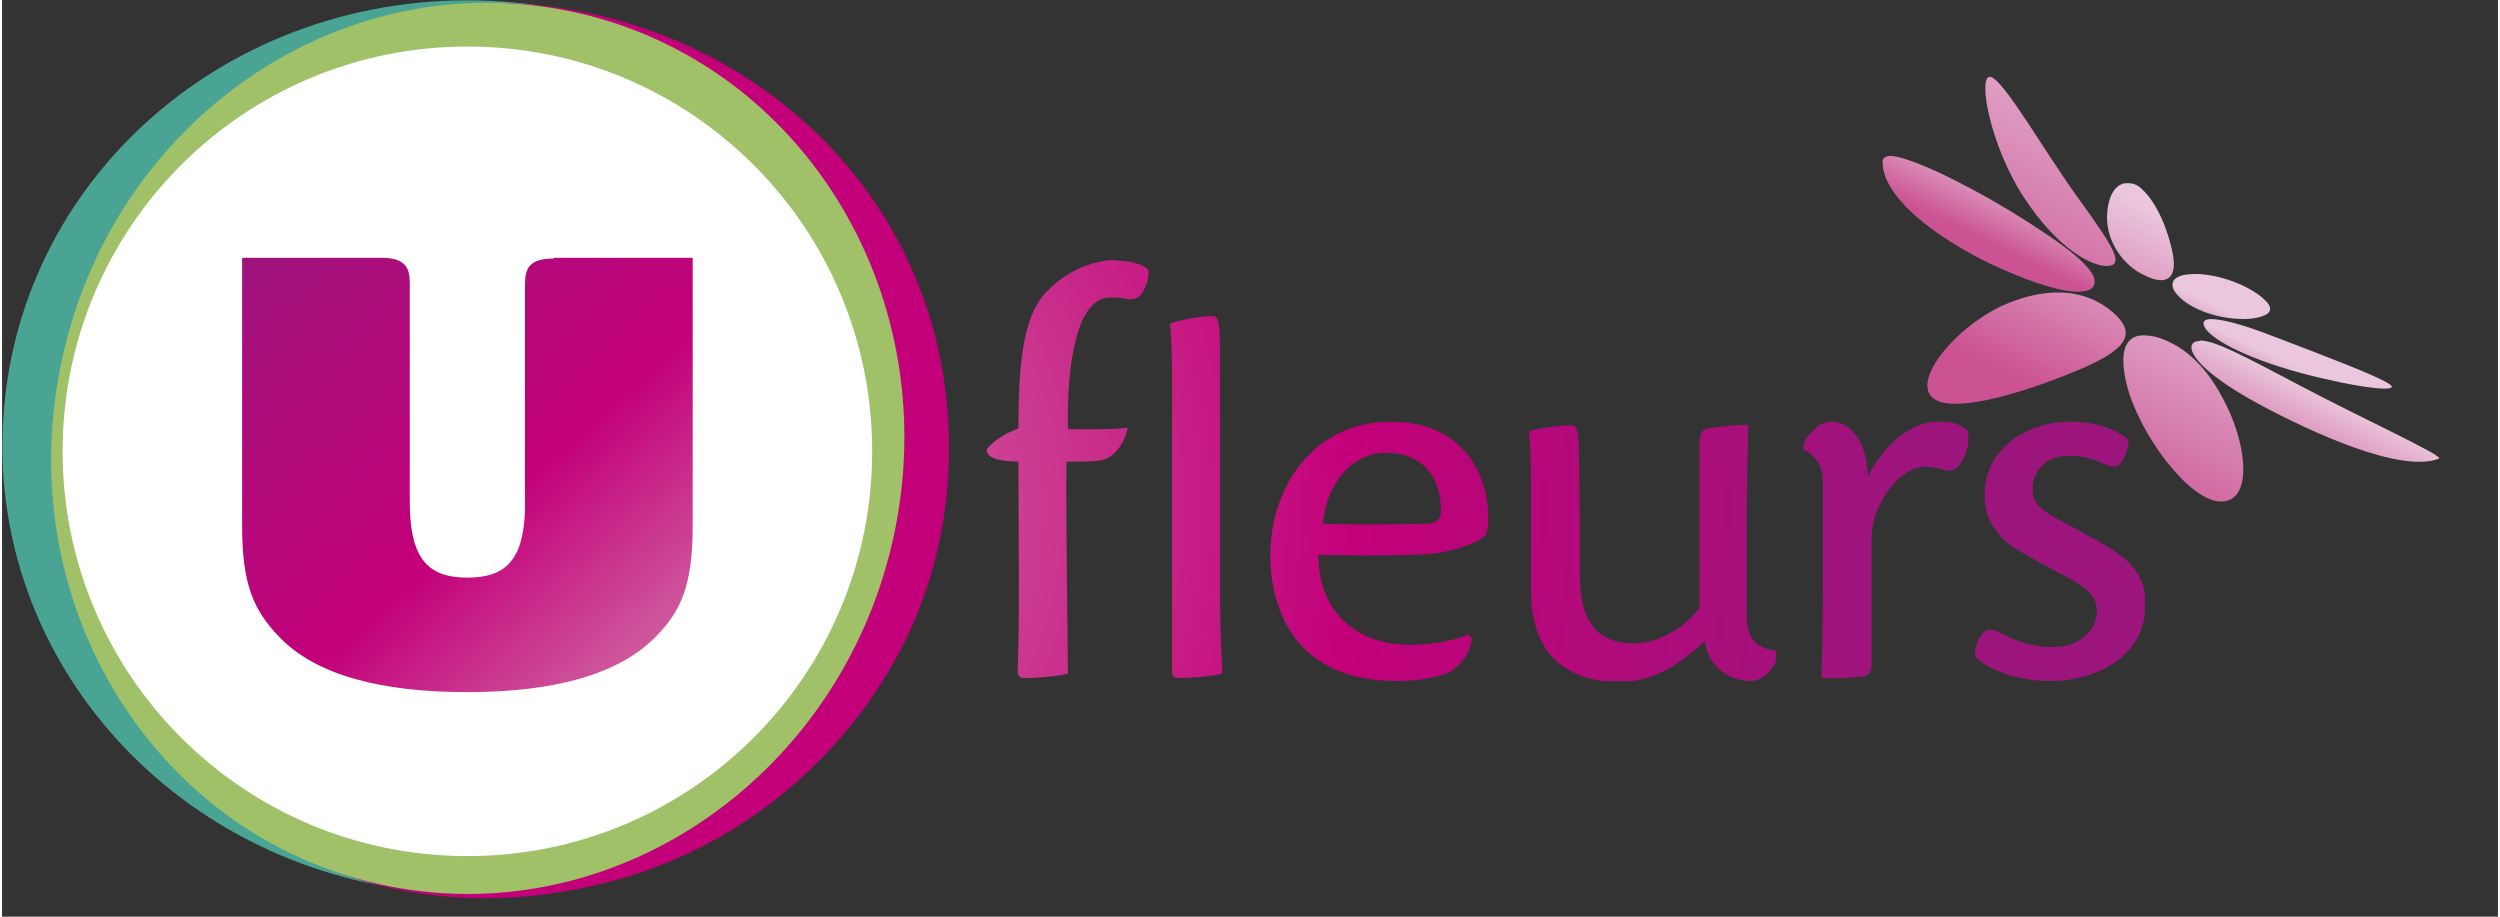
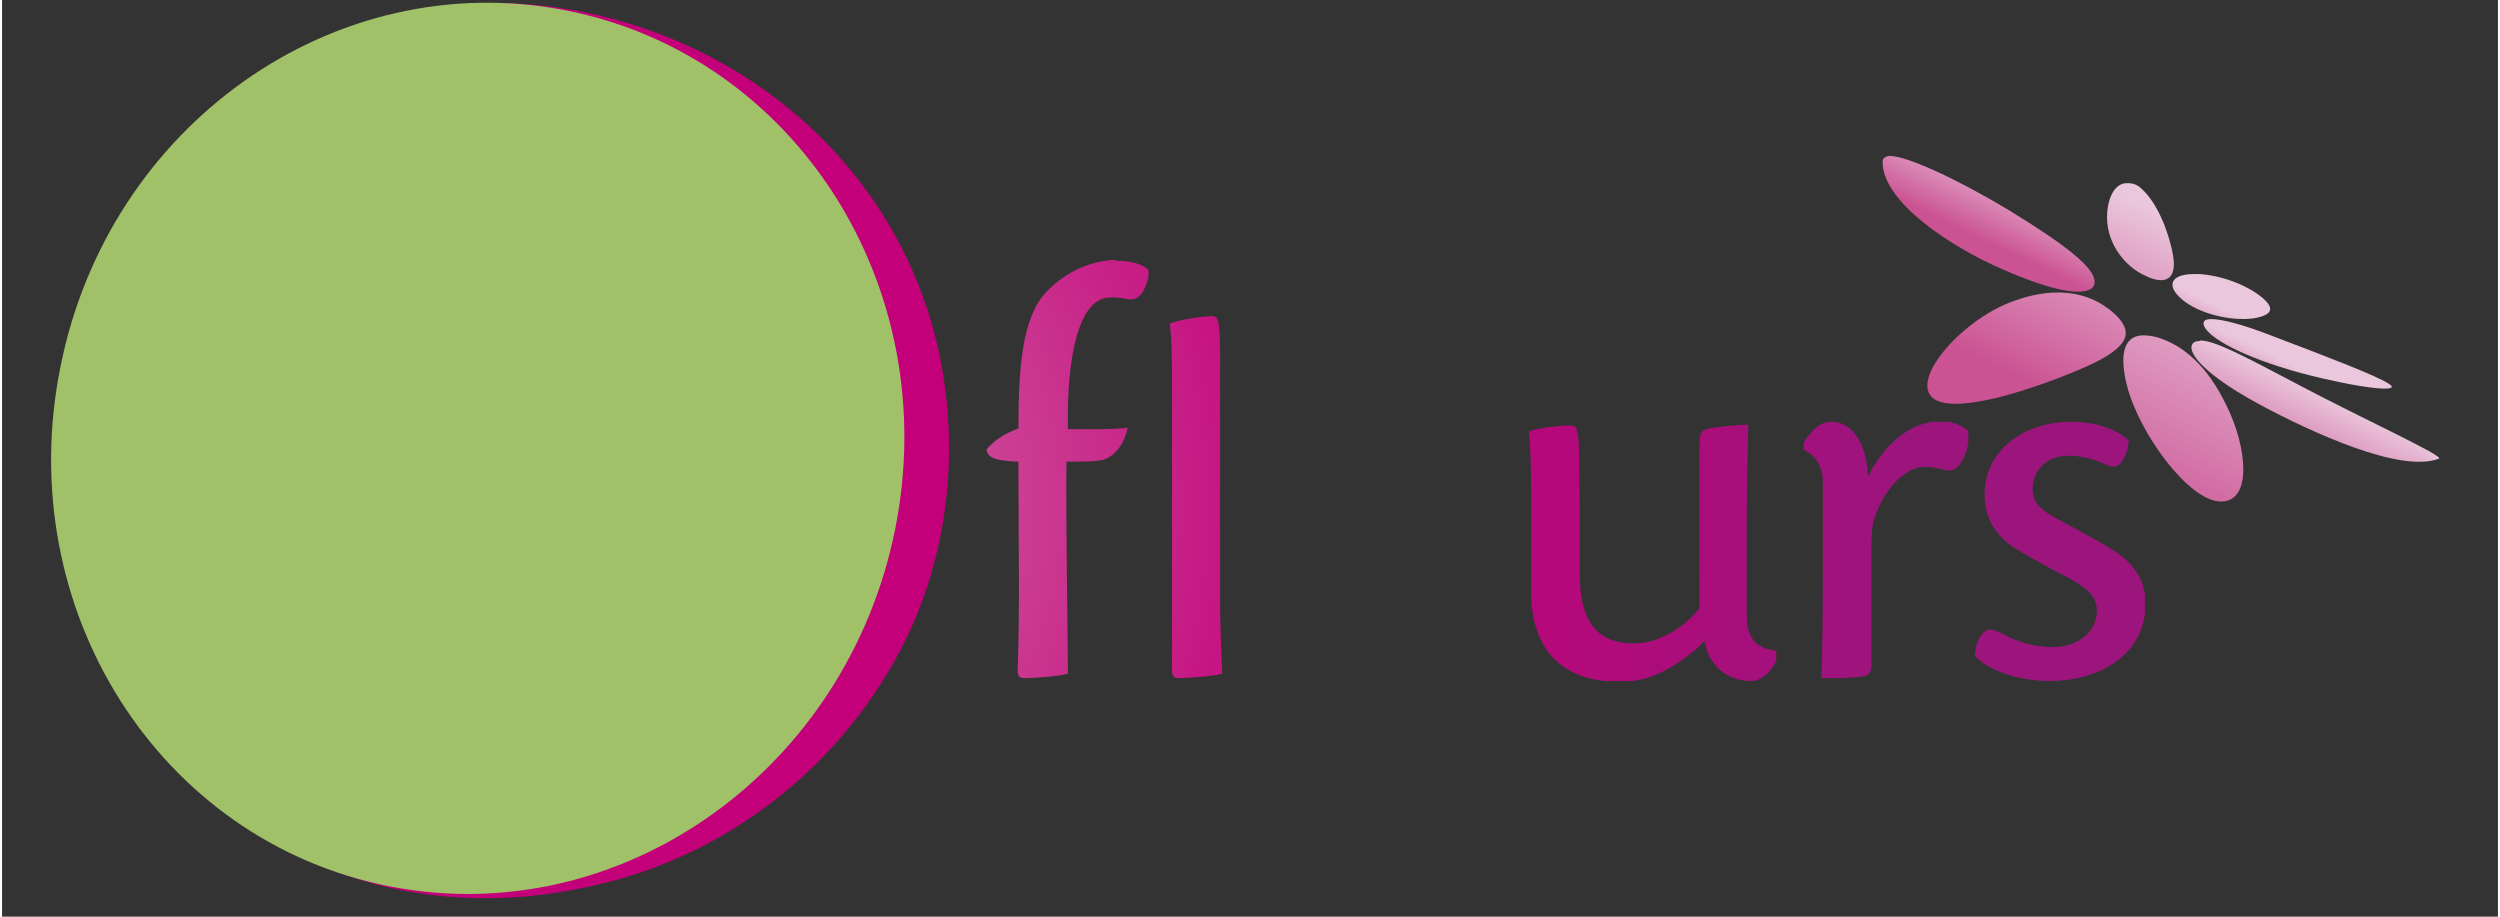
<svg xmlns="http://www.w3.org/2000/svg" xmlns:xlink="http://www.w3.org/1999/xlink" version="1.1" id="Calque_1" x="0px" y="0px" viewBox="0 0 337.9 124.1" style="enable-background:new 0 0 337.9 124.1;" xml:space="preserve" width="300" height="110">
  <rect x="0" y="0" width="337.9" height="124.1" fill="#333333" stroke="none" />
  <style type="text/css">
	.st0{fill:#49A494;}
	.st1{fill:#C3007A;}
	.st2{fill:#A0C168;}
	.st3{fill:#FFFFFF;}
	
		.st4{clip-path:url(#SVGID_00000083087510404134402950000011419276560211523510_);fill:url(#XMLID_00000071558736474732872380000010947786381591954360_);}
	
		.st5{clip-path:url(#SVGID_00000077307413370828982980000015861348290405175936_);fill:url(#XMLID_00000046311387362720121550000000809258356058956428_);}
	
		.st6{clip-path:url(#SVGID_00000067956962890003786710000013246959068277680548_);fill:url(#XMLID_00000167358752465460297190000007974586676548017592_);}
	
		.st7{clip-path:url(#SVGID_00000134247486312874615440000015190506151747300259_);fill:url(#XMLID_00000127038825211416121900000011538233854402465423_);}
	
		.st8{clip-path:url(#SVGID_00000026853806440858481390000006536778651999676562_);fill:url(#XMLID_00000160151113312400192070000010102093032489325710_);}
	
		.st9{clip-path:url(#SVGID_00000151512412351561827720000006947649177798969229_);fill:url(#XMLID_00000089553839104285177180000015141900074622578100_);}
	
		.st10{clip-path:url(#SVGID_00000054962854841071830480000005172893851707979181_);fill:url(#XMLID_00000005238221782483534190000012813894583497387172_);}
	
		.st11{clip-path:url(#SVGID_00000058586280064840336720000015258527671911402883_);fill:url(#XMLID_00000058591190697842962700000002693557207611229826_);}
	
		.st12{clip-path:url(#SVGID_00000146485820882286752930000008723480934584550300_);fill:url(#XMLID_00000013175260283404825040000008032220670247668626_);}
	
		.st13{clip-path:url(#SVGID_00000011748102361217482270000005866058426761501621_);fill:url(#XMLID_00000067915859832383657010000000925380516359702714_);}
	
		.st14{clip-path:url(#SVGID_00000021107691671000877890000005415622552587088017_);fill:url(#XMLID_00000087389672500639730520000005323745135329339019_);}
	
		.st15{clip-path:url(#SVGID_00000106860362260443121630000002589130629964973503_);fill:url(#XMLID_00000037693188776536857170000014044305669324337792_);}
	
		.st16{clip-path:url(#SVGID_00000120548770191931112490000013644639106077900956_);fill:url(#XMLID_00000092417398828869648510000016465650978871400839_);}
	
		.st17{clip-path:url(#SVGID_00000057107489576789285620000017198949131655582354_);fill:url(#XMLID_00000093156510997977000070000004318792767340081827_);}
	
		.st18{clip-path:url(#SVGID_00000148647421498188462120000010827926285639390602_);fill:url(#XMLID_00000052088216837970654440000010222786751631415719_);}
	.st19{fill:none;stroke:#5993CF;stroke-width:0.764;stroke-miterlimit:10;stroke-dasharray:20,4,4,4;}
</style>
  <g id="XMLID_66_">
-     <path id="XMLID_58_" class="st0" d="M127.5,64.9c-2.3,33.3-32.8,58.4-68.2,56S-2.2,89.5,0.2,56.2c2.3-33.3,32.1-58.4,67.5-56   C102.8,2.6,129.7,33.6,127.5,64.9" />
    <path id="XMLID_57_" class="st1" d="M71.5,0.6c-1.7-0.1-2.5-0.2-4.3-0.2C34.3,0.4,7.7,27.8,7.7,60.7c0,33.3,24,60.9,57.7,60.9   c6,0,10.7-0.8,15.1-1.8c19.3-4.4,34.9-17.9,42.6-34.8c3.3-7.4,5.1-15.6,5.1-24.2C128.3,27.2,102,3.2,71.5,0.6" />
    <path id="XMLID_56_" class="st2" d="M7.9,49.7C1.3,82.5,21.3,113.9,52.5,120s61.8-15.6,68.4-48.3c6.6-32.8-13.4-64.2-44.6-70.3   C45-4.7,14.4,16.9,7.9,49.7" />
-     <path id="XMLID_55_" class="st3" d="M63,115.9c-30.3,0-54.8-24.5-54.8-54.8S32.7,6.3,63,6.3s54.8,24.5,54.8,54.8   S93.3,115.9,63,115.9" />
    <g id="XMLID_106_">
      <g>
        <defs>
          <path id="SVGID_1_" d="M74.7,35c-3.4,0-3.9,1.4-3.9,3.5V69c-0.2,7-2.8,9.2-7.8,9.2c-5.1,0-7.7-2.3-7.8-9.8c0-4.1,0-30,0-30      c0-2.1-0.5-3.5-3.9-3.5H32.5v36.3c0,8,1.6,11.4,4.9,14.9c5.1,5.4,14.1,7.6,25.6,7.6s20.5-2.3,25.6-7.6c3.3-3.4,4.9-6.8,4.9-14.9      V34.9H74.7V35z" />
        </defs>
        <clipPath id="SVGID_00000118396954385937023930000003104688727041001395_">
          <use xlink:href="#SVGID_1_" style="overflow:visible;" />
        </clipPath>
        <linearGradient id="XMLID_00000076586329076170812330000004171029098184262040_" gradientUnits="userSpaceOnUse" x1="-166.249" y1="-418.987" x2="-165.498" y2="-418.987" gradientTransform="matrix(80.928 89.537 -89.537 80.928 -24028.906 48822.918)">
          <stop offset="0" style="stop-color:#9C157C" />
          <stop offset="0.571" style="stop-color:#C3007A" />
          <stop offset="0.995" style="stop-color:#D37AAA" />
          <stop offset="1" style="stop-color:#D37AAA" />
        </linearGradient>
-         <polygon id="XMLID_54_" style="clip-path:url(#SVGID_00000118396954385937023930000003104688727041001395_);fill:url(#XMLID_00000076586329076170812330000004171029098184262040_);" points="     66.1,4.6 122.8,67.3 59.9,124.1 3.3,61.4    " />
      </g>
    </g>
    <g id="XMLID_103_">
      <g>
        <defs>
          <path id="SVGID_00000018233526320215370780000007954622531317704097_" d="M150.1,35.2c-2.8,0.3-5.9,1.4-8.7,4.3      c-3.3,3.4-3.8,10.3-3.8,18.5c-2.1,0.8-3.2,1.6-4.3,2.8c0,1.1,1.1,1.6,4.3,1.7c0,10.9,0.2,20-0.1,28.1c0,1,0.2,1.2,1,1.2      c1.1,0,4.4-0.2,5.8-0.6c0-4.3-0.3-20.8-0.2-28.7c4.7,0,5.1-0.1,6.2-0.9c0.9-0.7,1.7-1.9,2.1-3.7c-1.9,0.3-6.8,0.2-8.1,0.2      c-0.2-10.2,1.6-17.5,5.4-17.8c0.9-0.1,1.8,0,2.7,0.2c0.9,0.1,1.7-0.1,2.3-1.5c0.4-0.8,0.6-1.7,0.5-2.4c-0.5-0.7-2.2-1.3-4.2-1.3      C150.8,35.2,150.5,35.2,150.1,35.2" />
        </defs>
        <clipPath id="SVGID_00000138546543380873910550000007974154511501062591_">
          <use xlink:href="#SVGID_00000018233526320215370780000007954622531317704097_" style="overflow:visible;" />
        </clipPath>
        <radialGradient id="XMLID_00000050624648067287336010000001905512426555108232_" cx="-166.201" cy="-419.494" r="0.857" gradientTransform="matrix(191.169 0 0 191.169 31865.137 80263.773)" gradientUnits="userSpaceOnUse">
          <stop offset="0" style="stop-color:#D37AAA" />
          <stop offset="0.549" style="stop-color:#C3007A" />
          <stop offset="1" style="stop-color:#9C157C" />
        </radialGradient>
        <rect id="XMLID_52_" x="133.3" y="35.2" style="clip-path:url(#SVGID_00000138546543380873910550000007974154511501062591_);fill:url(#XMLID_00000050624648067287336010000001905512426555108232_);" width="22.1" height="56.6" />
      </g>
    </g>
    <g id="XMLID_100_">
      <g>
        <defs>
          <path id="SVGID_00000024694909643337999800000007388921014793027768_" d="M158.1,43.8c0.2,1.5,0.3,3.9,0.3,8.4v38.6      c0,0.8,0.3,1,1,1c0.9,0,4.4-0.2,5.8-0.6c-0.1-2.1-0.3-6.2-0.3-10V47.8c0-4.6-0.3-5-1.1-5C162.7,42.8,159.7,43.2,158.1,43.8" />
        </defs>
        <clipPath id="SVGID_00000119089321055563872450000012512928463741481371_">
          <use xlink:href="#SVGID_00000024694909643337999800000007388921014793027768_" style="overflow:visible;" />
        </clipPath>
        <radialGradient id="XMLID_00000039121188445034437100000007509120205943682464_" cx="-166.201" cy="-419.494" r="0.858" gradientTransform="matrix(191.169 0 0 191.169 31865.129 80263.758)" gradientUnits="userSpaceOnUse">
          <stop offset="0" style="stop-color:#D37AAA" />
          <stop offset="0.549" style="stop-color:#C3007A" />
          <stop offset="1" style="stop-color:#9C157C" />
        </radialGradient>
        <rect id="XMLID_50_" x="158.1" y="42.8" style="clip-path:url(#SVGID_00000119089321055563872450000012512928463741481371_);fill:url(#XMLID_00000039121188445034437100000007509120205943682464_);" width="7.2" height="49" />
      </g>
    </g>
    <g id="XMLID_95_">
      <g>
        <defs>
-           <path id="SVGID_00000003827498602833767250000004049192864234382778_" d="M178.8,70.9c0.6-6,4.4-9.6,8.5-9.6h0.1      c4.9,0,7.5,3.3,7.4,8c0,0.9-0.7,1.6-1.7,1.6c-0.9,0-3.9,0.1-7.4,0.1C183.5,71,181.1,71,178.8,70.9 M171.7,75.3      c0,5,1.7,9.9,4.9,12.8c3.7,3.4,8.4,4.1,12.4,4.1c3.1,0,5.8-0.7,6.7-1.1c1.2-0.5,3.1-2.4,3.3-4.6l-0.4-0.6      c-1.2,0.5-4.2,1.4-8,1.4c-7.3,0-12.4-4.5-12.4-12.2c5.9,0.2,13.7,0.1,15.9-0.2c2.7-0.4,6.6-1.6,6.9-2.8c0.2-0.6,0.2-1.7,0.2-2.4      c-0.2-6.3-4-12.6-13.2-12.6C177.8,57.1,171.7,65.6,171.7,75.3" />
-         </defs>
+           </defs>
        <clipPath id="SVGID_00000027584695732260980420000009862732772305822608_">
          <use xlink:href="#SVGID_00000003827498602833767250000004049192864234382778_" style="overflow:visible;" />
        </clipPath>
        <radialGradient id="XMLID_00000142166684650650800910000015948288975453233337_" cx="-166.201" cy="-419.494" r="0.857" gradientTransform="matrix(191.18 0 0 191.18 31866.979 80268.445)" gradientUnits="userSpaceOnUse">
          <stop offset="0" style="stop-color:#D37AAA" />
          <stop offset="0.549" style="stop-color:#C3007A" />
          <stop offset="1" style="stop-color:#9C157C" />
        </radialGradient>
        <rect id="XMLID_48_" x="171.7" y="57.1" style="clip-path:url(#SVGID_00000027584695732260980420000009862732772305822608_);fill:url(#XMLID_00000142166684650650800910000015948288975453233337_);" width="29.7" height="35.1" />
      </g>
    </g>
    <g id="XMLID_92_">
      <g>
        <defs>
          <path id="SVGID_00000012453817983465718740000000581995518787117189_" d="M231,58c-1,0.3-1.2,0.6-1.2,2.5v21.8      c-1.4,2-5,4.8-8.8,4.8c-3.4,0-7.4-1.1-7.4-9.3c0-4.9,0-10.5-0.1-15.5c0-4.3-0.3-4.7-1.1-4.7c-1.4,0-4.3,0.3-5.7,0.8      c0.2,1.6,0.3,3.9,0.3,8.6v13.1c0,7.5,3.9,12.2,11.9,12.2c1.9,0,3.5-0.3,5.1-1s3.8-1.9,6.5-4.5c0.5,3.3,3.1,5.4,6.3,5.4      c1.6,0,3-1.7,3.4-2.8v-1.3c-2.2-0.3-4-1.1-4-4.8V71.2c0-6.6,0.2-12,0.2-13.7C234.9,57.5,233.1,57.7,231,58" />
        </defs>
        <clipPath id="SVGID_00000062184863905406194040000016886272565747828135_">
          <use xlink:href="#SVGID_00000012453817983465718740000000581995518787117189_" style="overflow:visible;" />
        </clipPath>
        <radialGradient id="XMLID_00000168078790037957415560000015202606501962947463_" cx="-166.201" cy="-419.494" r="0.857" gradientTransform="matrix(191.14 0 0 191.14 31860.316 80251.5)" gradientUnits="userSpaceOnUse">
          <stop offset="0" style="stop-color:#D37AAA" />
          <stop offset="0.549" style="stop-color:#C3007A" />
          <stop offset="1" style="stop-color:#9C157C" />
        </radialGradient>
        <rect id="XMLID_45_" x="206.6" y="57.5" style="clip-path:url(#SVGID_00000062184863905406194040000016886272565747828135_);fill:url(#XMLID_00000168078790037957415560000015202606501962947463_);" width="33.6" height="34.7" />
      </g>
    </g>
    <g id="XMLID_89_">
      <g>
        <defs>
          <path id="SVGID_00000061470295506506825870000003233972416217394106_" d="M252.6,64.5c-0.1-4.2-2-7.4-4.9-7.4      c-0.7,0-1.3,0.2-1.9,0.6c-0.7,0.6-1.6,1.6-1.9,2.3v0.9c1.8,0.8,2.6,2.4,2.6,4.4v12.5c0,6.9-0.1,11.4-0.2,14.1      c1.6,0,3.5-0.1,5.4-0.3c1.2-0.1,1.4-0.7,1.4-1.8V73c0-1.7,0.3-2.8,0.9-4.2c1.7-3.8,4.4-5.6,6.2-5.6c0.8,0,1.6,0.1,2.7,0.4      c0.8,0.3,1.7,0,2.2-0.8c0.9-1.2,1.2-3.1,1.3-4.2c-0.5-0.7-2.1-1.6-4-1.6C258.6,57.1,255.1,59.7,252.6,64.5" />
        </defs>
        <clipPath id="SVGID_00000140713469313348385750000009879145784385618347_">
          <use xlink:href="#SVGID_00000061470295506506825870000003233972416217394106_" style="overflow:visible;" />
        </clipPath>
        <radialGradient id="XMLID_00000183969278098134060050000013987740019512985494_" cx="-166.2" cy="-419.493" r="0.857" gradientTransform="matrix(191.232 0 0 191.232 31875.373 80289.852)" gradientUnits="userSpaceOnUse">
          <stop offset="0" style="stop-color:#D37AAA" />
          <stop offset="0.549" style="stop-color:#C3007A" />
          <stop offset="1" style="stop-color:#9C157C" />
        </radialGradient>
        <rect id="XMLID_43_" x="243.8" y="57.1" style="clip-path:url(#SVGID_00000140713469313348385750000009879145784385618347_);fill:url(#XMLID_00000183969278098134060050000013987740019512985494_);" width="22.4" height="34.7" />
      </g>
    </g>
    <g id="XMLID_86_">
      <g>
        <defs>
          <path id="SVGID_00000036936855496791714290000007672128457815631756_" d="M280.1,57.1c-6.3,0-11.7,3.8-11.7,9.9      c0,3.3,1.7,5.8,4.4,7.4c1.5,0.9,4.7,2.7,6.9,3.8c2.8,1.5,3.9,2.7,3.9,4.5c0,2.7-2.4,4.9-6,4.9c-2.7,0-5-0.8-7-1.9      c-1-0.5-1.7-0.7-2.3-0.1c-0.7,0.6-1.2,1.9-1.2,3.2c1.5,1.8,5.7,3.4,10.1,3.4c6.4,0,13-3.3,13-10.5c0-2.8-1.3-5.3-4.4-7.2      c-2.4-1.6-7.2-4-8.5-4.8c-1.7-1-2.4-2-2.4-3.5c0-2.4,1.8-4.5,4.8-4.5c1.8,0,3.4,0.4,5.1,1.2c0.9,0.4,1.6,0.4,2.1-0.3      c0.6-0.7,1-2.1,1-3C287.1,58.8,284.5,57.1,280.1,57.1L280.1,57.1z" />
        </defs>
        <clipPath id="SVGID_00000142170683624072042590000001820919574037055875_">
          <use xlink:href="#SVGID_00000036936855496791714290000007672128457815631756_" style="overflow:visible;" />
        </clipPath>
        <radialGradient id="XMLID_00000105391521002816547340000018209815006493075644_" cx="-166.201" cy="-419.494" r="0.857" gradientTransform="matrix(191.171 0 0 191.171 31865.469 80264.617)" gradientUnits="userSpaceOnUse">
          <stop offset="0" style="stop-color:#D37AAA" />
          <stop offset="0.549" style="stop-color:#C3007A" />
          <stop offset="1" style="stop-color:#9C157C" />
        </radialGradient>
        <rect id="XMLID_41_" x="266.9" y="57.1" style="clip-path:url(#SVGID_00000142170683624072042590000001820919574037055875_);fill:url(#XMLID_00000105391521002816547340000018209815006493075644_);" width="23.2" height="35.1" />
      </g>
    </g>
    <g id="XMLID_83_">
      <g>
        <defs>
          <path id="SVGID_00000148639354579873513060000013913562033742287501_" d="M295.2,40.6c2.3,1.9,6.5,2.9,9.6,2.5      c3-0.5,2.6-1.6,1.2-2.8c-1.4-1.2-4.6-2.9-8.5-3.2c-0.3,0-0.5,0-0.7,0C293.4,37.1,293,38.8,295.2,40.6" />
        </defs>
        <clipPath id="SVGID_00000046307350211215621470000018037918981804762008_">
          <use xlink:href="#SVGID_00000148639354579873513060000013913562033742287501_" style="overflow:visible;" />
        </clipPath>
        <linearGradient id="XMLID_00000145773001066659852160000016595115625485631157_" gradientUnits="userSpaceOnUse" x1="-162.922" y1="-402.644" x2="-162.172" y2="-402.644" gradientTransform="matrix(-4.463 9.194 -9.194 -4.463 -4129.204 -257.717)">
          <stop offset="0" style="stop-color:#EAC7DD" />
          <stop offset="1.098900e-02" style="stop-color:#EAC7DD" />
          <stop offset="1" style="stop-color:#CB5393" />
        </linearGradient>
        <polygon id="XMLID_39_" style="clip-path:url(#SVGID_00000046307350211215621470000018037918981804762008_);fill:url(#XMLID_00000145773001066659852160000016595115625485631157_);" points="     310.3,38.3 305,49.4 290.5,42.4 295.8,31.3    " />
      </g>
    </g>
    <g id="XMLID_80_">
      <g>
        <defs>
          <path id="SVGID_00000142876404819175357540000014407246365145346732_" d="M285,28.8c-0.3,3.8,2.2,7.2,5.1,8.5      c2.8,1.4,4.4,0.5,3.8-2.8s-2.2-7.1-4.2-8.9c-0.6-0.6-1.2-0.8-1.9-0.8C286.4,24.7,285.2,26.1,285,28.8" />
        </defs>
        <clipPath id="SVGID_00000060002093920435959790000005260793084922063491_">
          <use xlink:href="#SVGID_00000142876404819175357540000014407246365145346732_" style="overflow:visible;" />
        </clipPath>
        <linearGradient id="XMLID_00000097465431754781865600000001262278745642699675_" gradientUnits="userSpaceOnUse" x1="-164.676" y1="-414.373" x2="-163.926" y2="-414.373" gradientTransform="matrix(-14.825 30.54 -30.54 -14.825 -14805.131 -1085.816)">
          <stop offset="0" style="stop-color:#EAC7DD" />
          <stop offset="1.098900e-02" style="stop-color:#EAC7DD" />
          <stop offset="1" style="stop-color:#CB5393" />
        </linearGradient>
        <polygon id="XMLID_37_" style="clip-path:url(#SVGID_00000060002093920435959790000005260793084922063491_);fill:url(#XMLID_00000097465431754781865600000001262278745642699675_);" points="     300,27.4 292.6,42.5 279.2,36 286.6,20.9    " />
      </g>
    </g>
    <g id="XMLID_77_">
      <g>
        <defs>
-           <path id="SVGID_00000122704154772495780660000008808729105077771661_" d="M273.7,26.7c4.8,7.3,9.5,9.5,11.5,9.3s0.8-2.4-4-9      s-10.1-16.1-12-16.6c-0.1,0-0.1,0-0.1,0C267.5,10.4,269.1,19.6,273.7,26.7" />
-         </defs>
+           </defs>
        <clipPath id="SVGID_00000106105787708222885580000010677618117666489525_">
          <use xlink:href="#SVGID_00000122704154772495780660000008808729105077771661_" style="overflow:visible;" />
        </clipPath>
        <linearGradient id="XMLID_00000139290752186000777250000002682542515381315984_" gradientUnits="userSpaceOnUse" x1="-164.953" y1="-416.687" x2="-164.203" y2="-416.687" gradientTransform="matrix(-27.39 56.423 -56.423 -27.39 -27740.539 -2104.818)">
          <stop offset="0" style="stop-color:#EAC7DD" />
          <stop offset="1.098900e-02" style="stop-color:#EAC7DD" />
          <stop offset="1" style="stop-color:#CB5393" />
        </linearGradient>
        <polygon id="XMLID_35_" style="clip-path:url(#SVGID_00000106105787708222885580000010677618117666489525_);fill:url(#XMLID_00000139290752186000777250000002682542515381315984_);" points="     297.4,15.4 283.5,44 257.4,31.3 271.3,2.7    " />
      </g>
    </g>
    <g id="XMLID_74_">
      <g>
        <defs>
          <path id="SVGID_00000007406929052673611390000002285410817791938711_" d="M254.6,21.8c-0.2,5.5,9.4,11.7,16.1,14.6      c9,4,12.7,3.6,12.6,1.7s-3.7-4.8-11.7-9.7c-6.5-3.9-13.6-7.3-16.1-7.3C255,21.2,254.6,21.4,254.6,21.8" />
        </defs>
        <clipPath id="SVGID_00000057855797433758402560000011748533762502683583_">
          <use xlink:href="#SVGID_00000007406929052673611390000002285410817791938711_" style="overflow:visible;" />
        </clipPath>
        <linearGradient id="XMLID_00000052821124299835346730000003184094304798444952_" gradientUnits="userSpaceOnUse" x1="-163.68" y1="-408.94" x2="-162.929" y2="-408.94" gradientTransform="matrix(-6.72 13.843 -13.843 -6.72 -6487.739 -460.135)">
          <stop offset="0" style="stop-color:#EAC7DD" />
          <stop offset="1.098900e-02" style="stop-color:#EAC7DD" />
          <stop offset="1" style="stop-color:#CB5393" />
        </linearGradient>
        <polygon id="XMLID_33_" style="clip-path:url(#SVGID_00000057855797433758402560000011748533762502683583_);fill:url(#XMLID_00000052821124299835346730000003184094304798444952_);" points="     290.9,24.9 277.9,51.8 246.9,36.7 260,9.9    " />
      </g>
    </g>
    <g id="XMLID_71_">
      <g>
        <defs>
          <path id="SVGID_00000073682153613881658420000016100597054395401906_" d="M272.5,40.7c-6.8,2.3-13.9,10.2-11.3,13      s14.2-1.1,20.8-4c6.6-2.9,6.4-5,3.9-7.3c-1.7-1.5-4.1-2.8-7.6-2.8C276.7,39.6,274.7,39.9,272.5,40.7" />
        </defs>
        <clipPath id="SVGID_00000161632903411183106730000008070066249667639680_">
          <use xlink:href="#SVGID_00000073682153613881658420000016100597054395401906_" style="overflow:visible;" />
        </clipPath>
        <linearGradient id="XMLID_00000122687253185222314850000014715654653820854439_" gradientUnits="userSpaceOnUse" x1="-164.792" y1="-415.115" x2="-164.042" y2="-415.115" gradientTransform="matrix(-17.304 35.647 -35.647 -17.304 -17364.047 -1284.901)">
          <stop offset="0" style="stop-color:#EAC7DD" />
          <stop offset="1.098900e-02" style="stop-color:#EAC7DD" />
          <stop offset="1" style="stop-color:#CB5393" />
        </linearGradient>
        <polygon id="XMLID_31_" style="clip-path:url(#SVGID_00000161632903411183106730000008070066249667639680_);fill:url(#XMLID_00000122687253185222314850000014715654653820854439_);" points="     295.3,42.8 283,68.3 252,53.2 264.4,27.8    " />
      </g>
    </g>
    <g id="XMLID_68_">
      <g>
        <defs>
          <path id="SVGID_00000178919485157141610400000005663171632517259181_" d="M287.7,52.3c1.7,6.5,8.4,15.6,12.7,15.6      c4.3,0,3.5-7.4,0.8-12.9c-2.7-5.6-5.9-8.2-9.3-9.3c-0.7-0.2-1.4-0.3-2-0.3C287.7,45.4,286.4,47.2,287.7,52.3" />
        </defs>
        <clipPath id="SVGID_00000086676471335682662250000013129751648249002680_">
          <use xlink:href="#SVGID_00000178919485157141610400000005663171632517259181_" style="overflow:visible;" />
        </clipPath>
        <linearGradient id="XMLID_00000016769372102753494400000002290521844437543845_" gradientUnits="userSpaceOnUse" x1="-164.995" y1="-416.08" x2="-164.245" y2="-416.08" gradientTransform="matrix(-23.507 48.424 -48.424 -23.507 -23720.705 -1756.063)">
          <stop offset="0" style="stop-color:#EAC7DD" />
          <stop offset="1.098900e-02" style="stop-color:#EAC7DD" />
          <stop offset="1" style="stop-color:#CB5393" />
        </linearGradient>
        <polygon id="XMLID_29_" style="clip-path:url(#SVGID_00000086676471335682662250000013129751648249002680_);fill:url(#XMLID_00000016769372102753494400000002290521844437543845_);" points="     313.6,49.7 301.2,75.2 277.5,63.7 289.9,38.2    " />
      </g>
    </g>
    <g id="XMLID_65_">
      <g>
        <defs>
          <path id="SVGID_00000116195758072139563950000006825010599618722726_" d="M297.1,46.2c-1.8,0.5-0.5,3.7,8.6,8.6      c6.9,3.7,19,9.3,24.2,7.3c0.9-0.3-10.3-5.4-18.8-9.9c-7.6-4-11.5-6.1-13.5-6.1C297.5,46.2,297.3,46.2,297.1,46.2" />
        </defs>
        <clipPath id="SVGID_00000020368709461597483900000002276850433319437753_">
          <use xlink:href="#SVGID_00000116195758072139563950000006825010599618722726_" style="overflow:visible;" />
        </clipPath>
        <linearGradient id="XMLID_00000008121933703214134360000016615165665856772795_" gradientUnits="userSpaceOnUse" x1="-164.2" y1="-409.961" x2="-163.45" y2="-409.961" gradientTransform="matrix(-8.252 16.999 -16.999 -8.252 -8009.649 -538.762)">
          <stop offset="0" style="stop-color:#EAC7DD" />
          <stop offset="1.098900e-02" style="stop-color:#EAC7DD" />
          <stop offset="1" style="stop-color:#CB5393" />
        </linearGradient>
        <polygon id="XMLID_26_" style="clip-path:url(#SVGID_00000020368709461597483900000002276850433319437753_);fill:url(#XMLID_00000008121933703214134360000016615165665856772795_);" points="     337.9,49.6 324.1,78.1 288.3,60.7 302.1,32.2    " />
      </g>
    </g>
    <g id="XMLID_62_">
      <g>
        <defs>
          <path id="SVGID_00000042695246344930302000000014001241496929226927_" d="M298.1,44.1c0.6,1.6,5.1,4.2,13.1,6.4      c8,2.1,13.8,2.7,12,1.5s-9-3.9-15.8-6.5c-4.1-1.6-6.9-2.3-8.3-2.3C298.2,43.2,297.9,43.5,298.1,44.1" />
        </defs>
        <clipPath id="SVGID_00000176021859962969063490000000427246751949312913_">
          <use xlink:href="#SVGID_00000042695246344930302000000014001241496929226927_" style="overflow:visible;" />
        </clipPath>
        <linearGradient id="XMLID_00000070824514914255972490000004482103128254477471_" gradientUnits="userSpaceOnUse" x1="-162.812" y1="-400.981" x2="-162.061" y2="-400.981" gradientTransform="matrix(-4.142 8.533 -8.533 -4.142 -3785.49 -222.06)">
          <stop offset="0" style="stop-color:#EAC7DD" />
          <stop offset="1.098900e-02" style="stop-color:#EAC7DD" />
          <stop offset="1" style="stop-color:#CB5393" />
        </linearGradient>
        <polygon id="XMLID_23_" style="clip-path:url(#SVGID_00000176021859962969063490000000427246751949312913_);fill:url(#XMLID_00000070824514914255972490000004482103128254477471_);" points="     328.9,45.1 319.8,63.8 294,51.3 303.1,32.5    " />
      </g>
    </g>
    <path id="XMLID_21_" class="st19" d="M71.7,121.6" />
    <path id="XMLID_20_" class="st19" d="M71.7,0.3" />
  </g>
</svg>